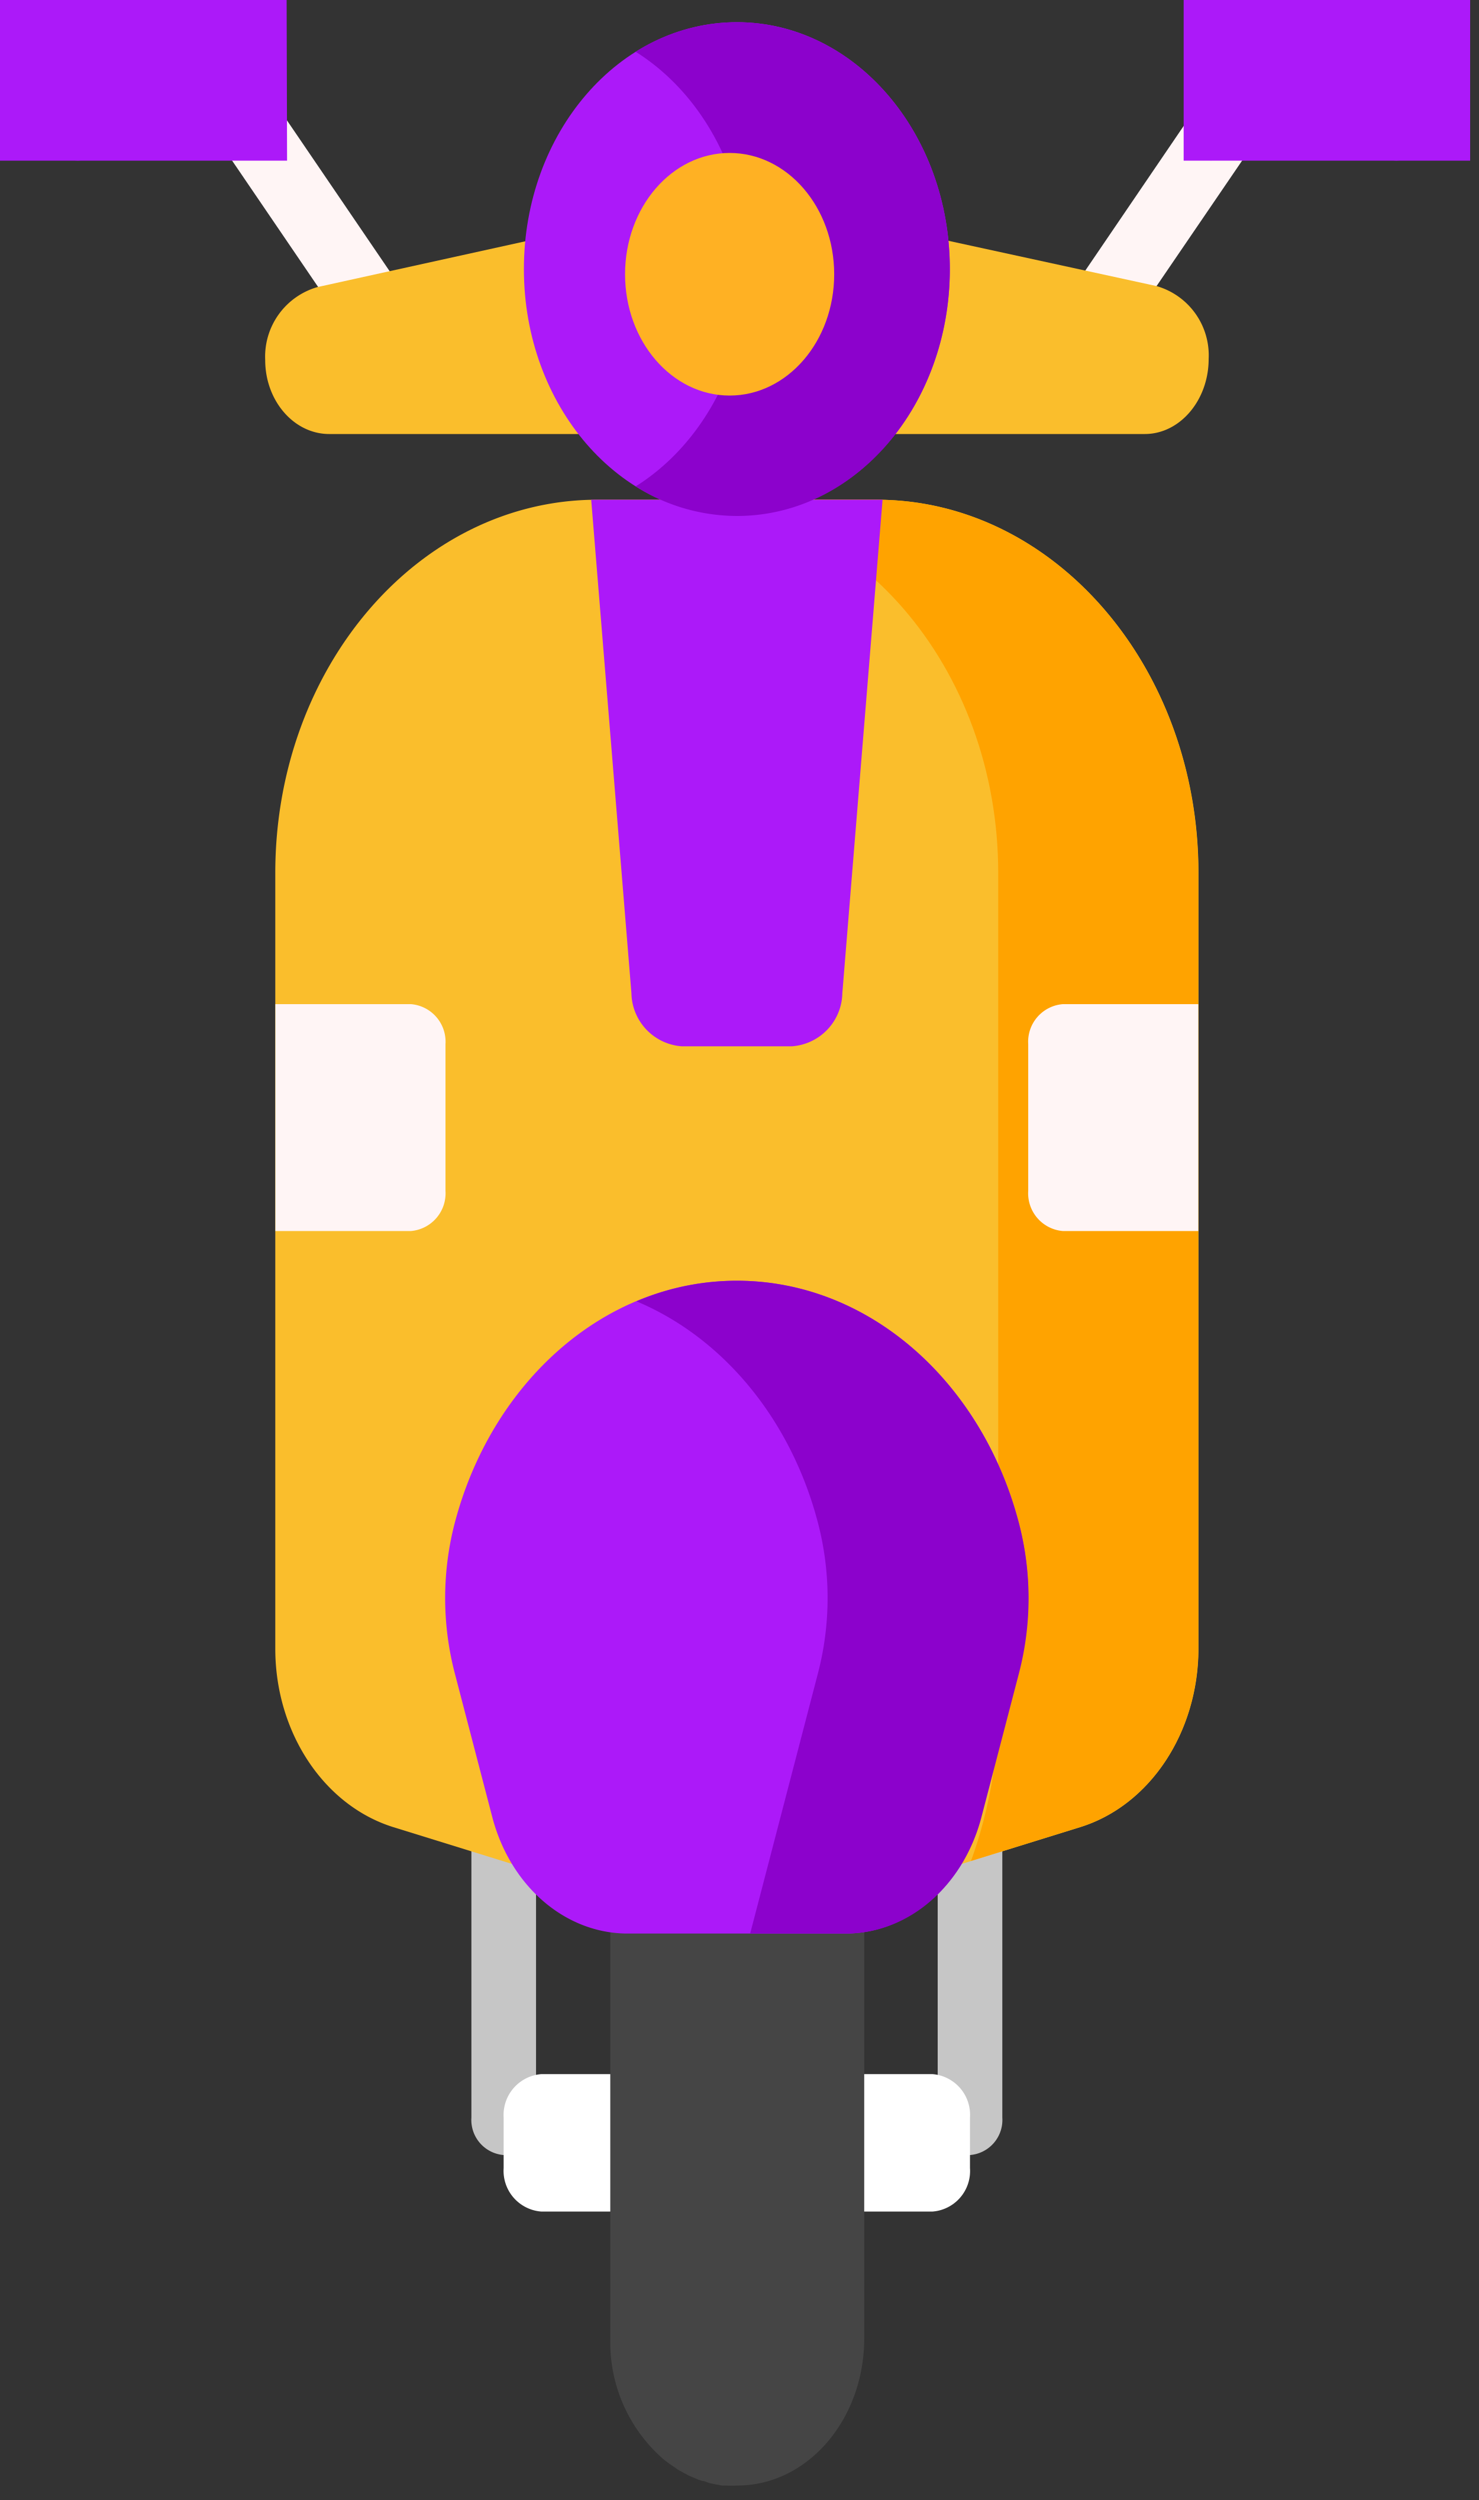
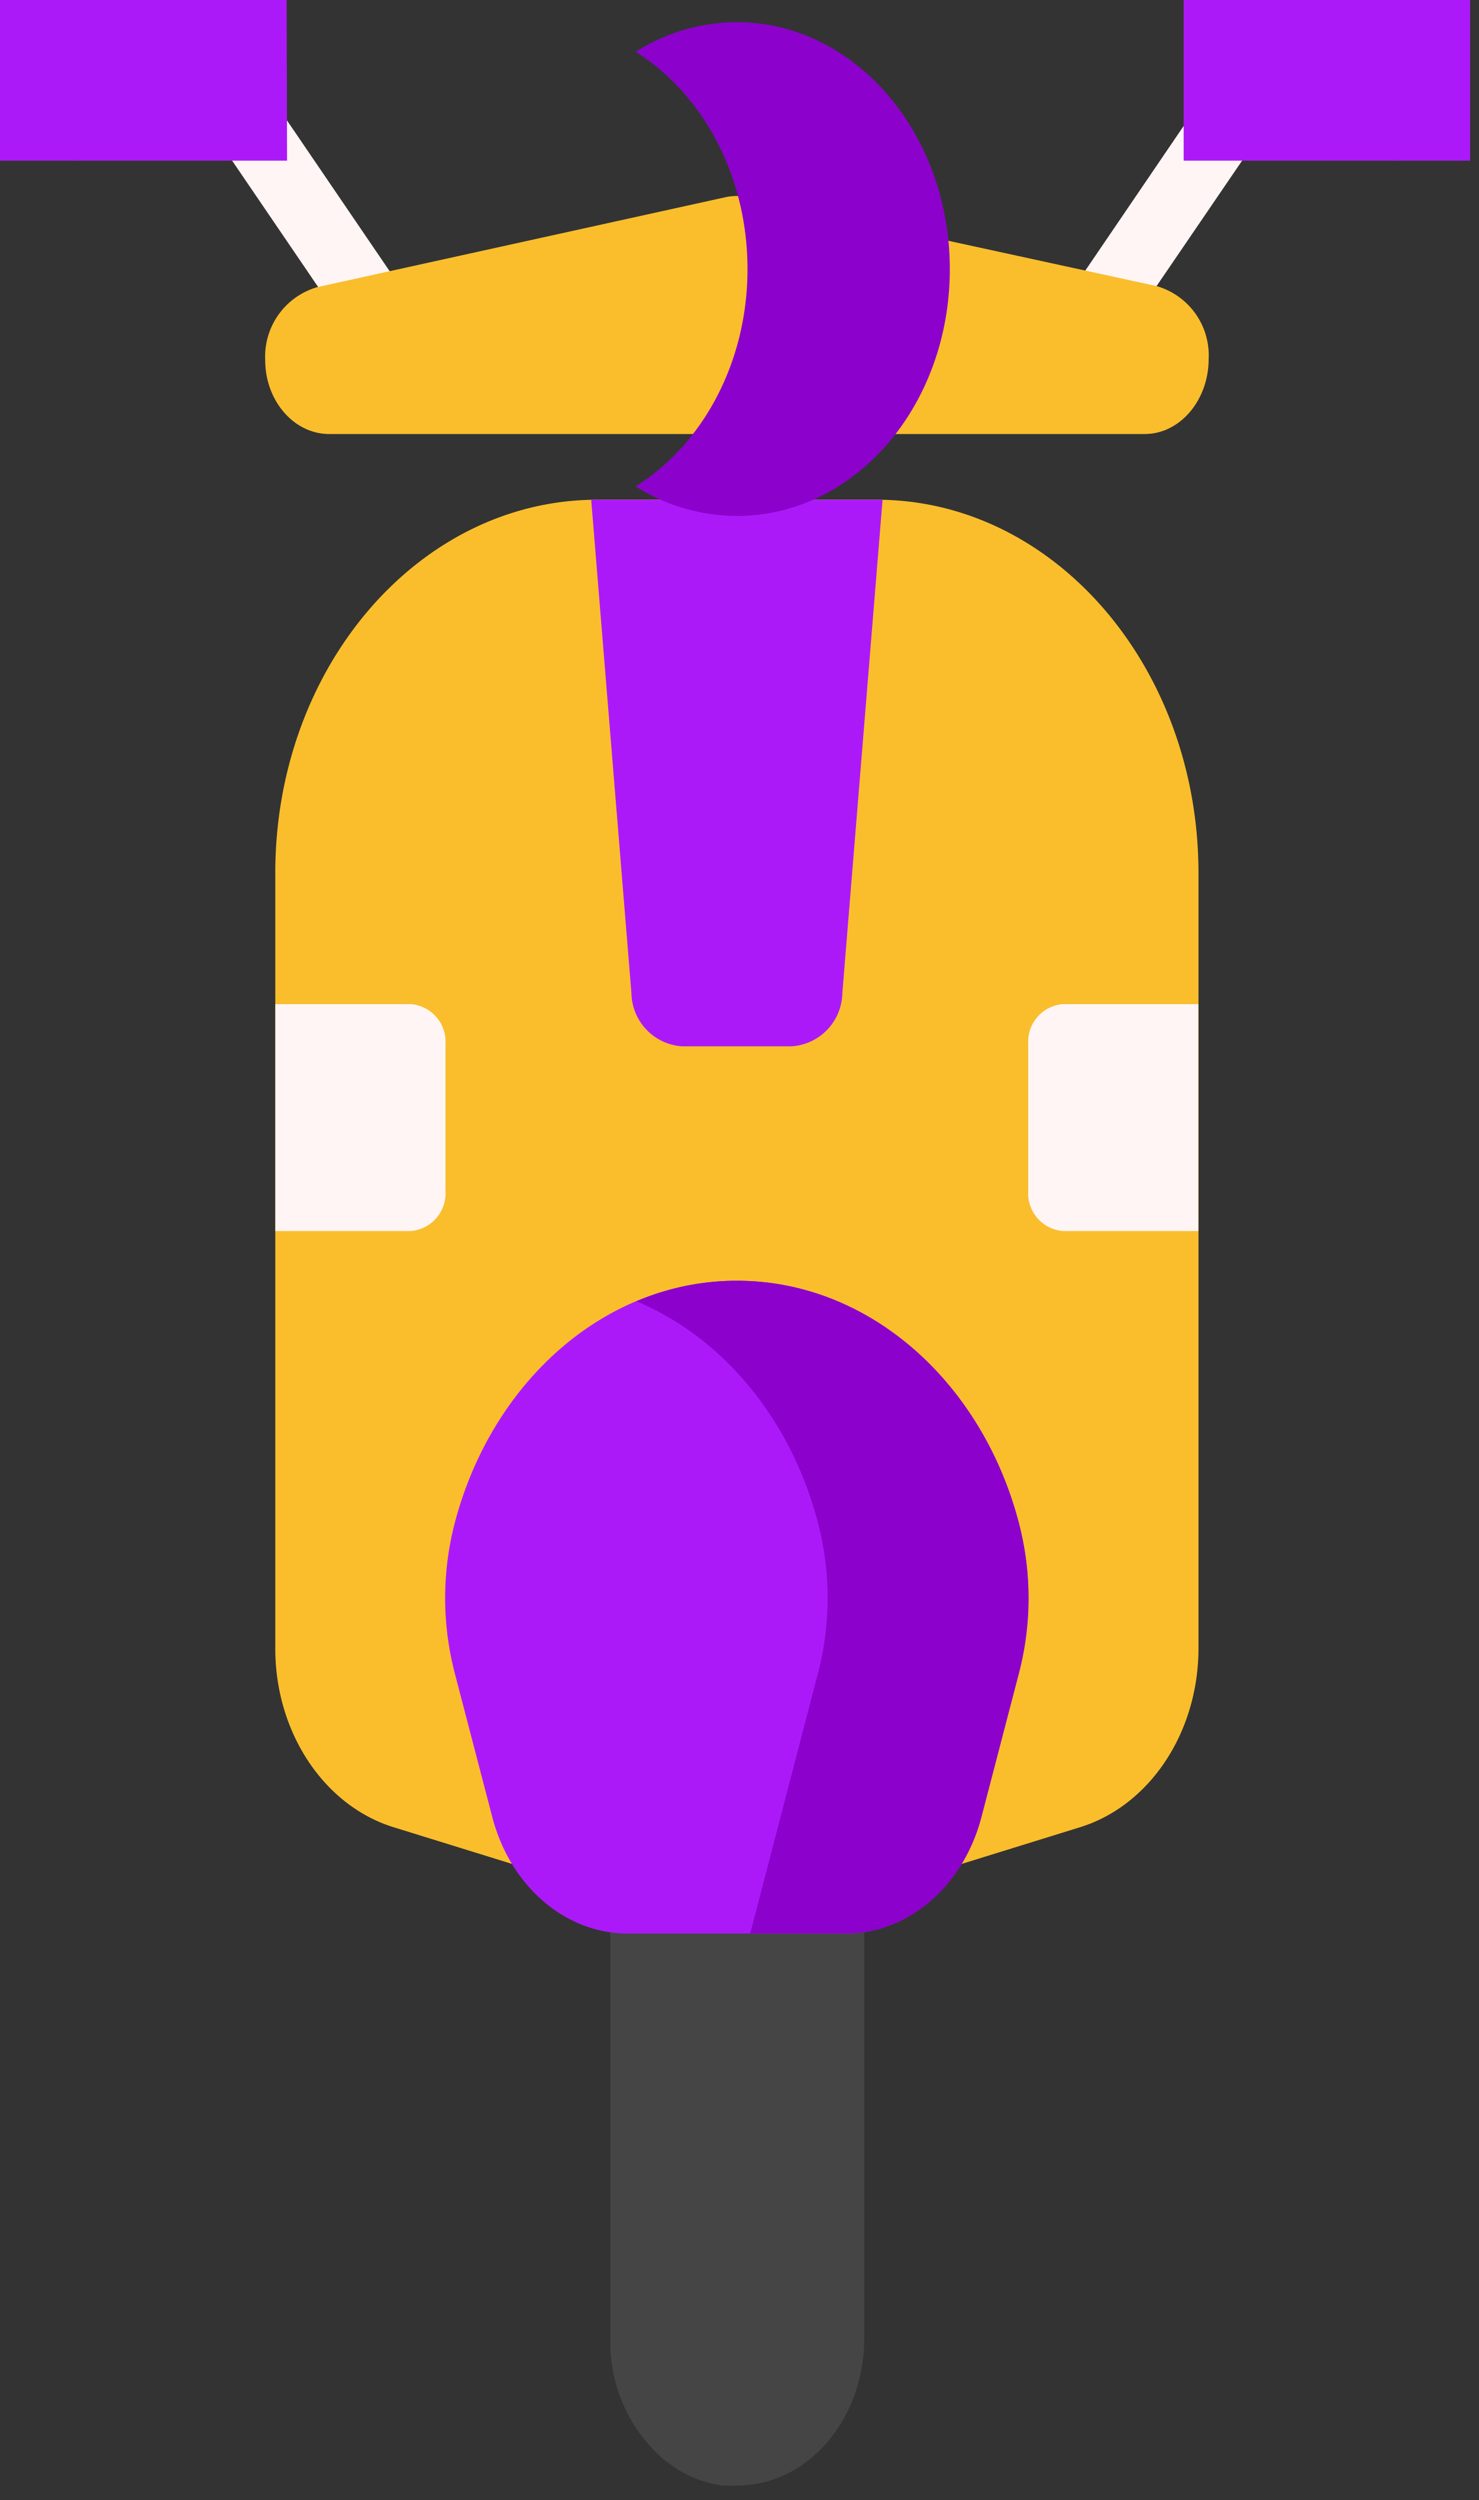
<svg xmlns="http://www.w3.org/2000/svg" width="100" height="169" fill="none">
  <rect width="100%" height="100%" fill="#333333" stroke="none" />
-   <path d="M65.58 145.681a2.38 2.38 0 0 1-2.18-2.53v-18.34a2.211 2.211 0 1 1 4.37 0v18.34a2.38 2.38 0 0 1-2.19 2.53ZM34.053 145.681a2.38 2.38 0 0 1-2.18-2.53v-18.34a2.211 2.211 0 1 1 4.37 0v18.34a2.38 2.38 0 0 1-2.19 2.53Z" fill="#C6C6C6" />
-   <path d="M63.053 140.211h-26.46a2.77 2.77 0 0 0-2.54 2.94v3.41a2.761 2.761 0 0 0 2.54 2.94h26.46a2.749 2.749 0 0 0 2.53-2.94v-3.41a2.759 2.759 0 0 0-2.53-2.94Z" fill="#fff" />
  <path d="M44.823 121.051h-3.56v37.11a10.48 10.48 0 0 0 3.59 8.08l.09.07.29.22.35.24.29.2.44.24.24.13.68.29.25.08c.17 0 .34.11.51.15l.28.06.53.1h.25c.267.015.534.015.8 0 4.74 0 8.58-4.45 8.58-9.95v-37.02h-13.61Z" fill="#454545" />
  <path d="m73.023 123.521-20.42 6.33a9.41 9.41 0 0 1-5.56 0l-20.43-6.33c-4.71-1.46-8-6.41-8-12.07v-52.44c0-13.93 9.74-25.23 21.77-25.23h18.88c12 0 21.77 11.3 21.77 25.23v52.44c-.01 5.66-3.29 10.61-8.01 12.07Z" fill="#FABE2C" />
-   <path d="M59.263 33.781h-13.54c12 0 21.77 11.3 21.77 25.23v55.33c.113 3.902-.511 7.79-1.84 11.46l7.37-2.29c4.72-1.46 8-6.41 8-12.07v-52.43c0-13.93-9.76-25.23-21.76-25.23Z" fill="#FFA300" />
  <path d="M68.893 102.968c-2.47-9.48-10.08-16.39-19.07-16.39-9 0-16.6 6.91-19.08 16.39a20.17 20.17 0 0 0 0 10.12l2.54 9.74c1.22 4.68 4.94 7.88 9.15 7.88h14.73c4.22 0 7.94-3.2 9.16-7.88l2.54-9.74a20.06 20.06 0 0 0 .03-10.12Z" fill="#AC19F9" />
  <path d="M68.891 102.968c-2.47-9.48-10.08-16.39-19.07-16.39a17.28 17.28 0 0 0-6.79 1.39c5.87 2.46 10.46 8 12.28 15a20.17 20.17 0 0 1 0 10.12l-4.59 17.62h6.48c4.22 0 7.94-3.2 9.16-7.88l2.54-9.74a20.059 20.059 0 0 0-.01-10.12Z" fill="#8C02CC" />
  <path d="M53.543 70.731h-7.44a3.67 3.67 0 0 1-3.41-3.59l-2.72-33.36h19.7l-2.72 33.36a3.67 3.67 0 0 1-3.41 3.59Z" fill="#AC19F9" />
  <path d="M27.771 83.219h-9.15v-15.34h9.15a2.55 2.55 0 0 1 2.35 2.71v9.91a2.56 2.56 0 0 1-2.35 2.72ZM71.871 83.219h9.15v-15.34h-9.15a2.55 2.55 0 0 0-2.35 2.71v9.91a2.56 2.56 0 0 0 2.35 2.72ZM83.552 3.34l-12.11 17.8a2.8 2.8 0 0 0 .36 3.55 2 2 0 0 0 1.35.54 2.08 2.08 0 0 0 1.71-1l14.25-20.89h-5.56ZM27.262 19.68 15.952 3.07l-5.46.15 13.34 19.59a2.07 2.07 0 0 0 1.72 1 2 2 0 0 0 1.35-.55 2.81 2.81 0 0 0 .36-3.58Z" fill="#FFF5F5" />
  <path d="M77.401 29.34h-55.14c-2.39 0-4.33-2.25-4.33-5a4.89 4.89 0 0 1 3.52-4.93l27.56-6.07c.53-.12 1.08-.12 1.61 0l27.58 6a4.87 4.87 0 0 1 3.52 4.93c0 2.77-1.93 5.07-4.32 5.07Z" fill="#FABE2C" />
-   <path d="M49.822 34.88c7.953 0 14.4-7.472 14.4-16.69S57.775 1.5 49.822 1.5s-14.4 7.472-14.4 16.69 6.447 16.69 14.4 16.69Z" fill="#AC19F9" />
  <path d="M49.82 1.5a12.86 12.86 0 0 0-6.84 2c4.5 2.82 7.56 8.34 7.56 14.69s-3.06 11.87-7.56 14.69a12.86 12.86 0 0 0 6.84 2c8 0 14.4-7.47 14.4-16.69 0-9.22-6.45-16.69-14.4-16.69Z" fill="#8C02CC" />
-   <path d="M49.332 26.74c3.904 0 7.07-3.671 7.07-8.2s-3.166-8.2-7.07-8.2c-3.905 0-7.07 3.671-7.07 8.2s3.165 8.2 7.07 8.2Z" fill="#FFB123" />
  <path d="M19.38 0H0v10.86h5c.173.01.347.01.52 0h13.89L19.38 0ZM99.401 0h-19.37v10.86h1.75c.067.005.134.005.2 0h12.17c.173.01.347.01.52 0h4.73V0Z" fill="#AC19F9" />
</svg>